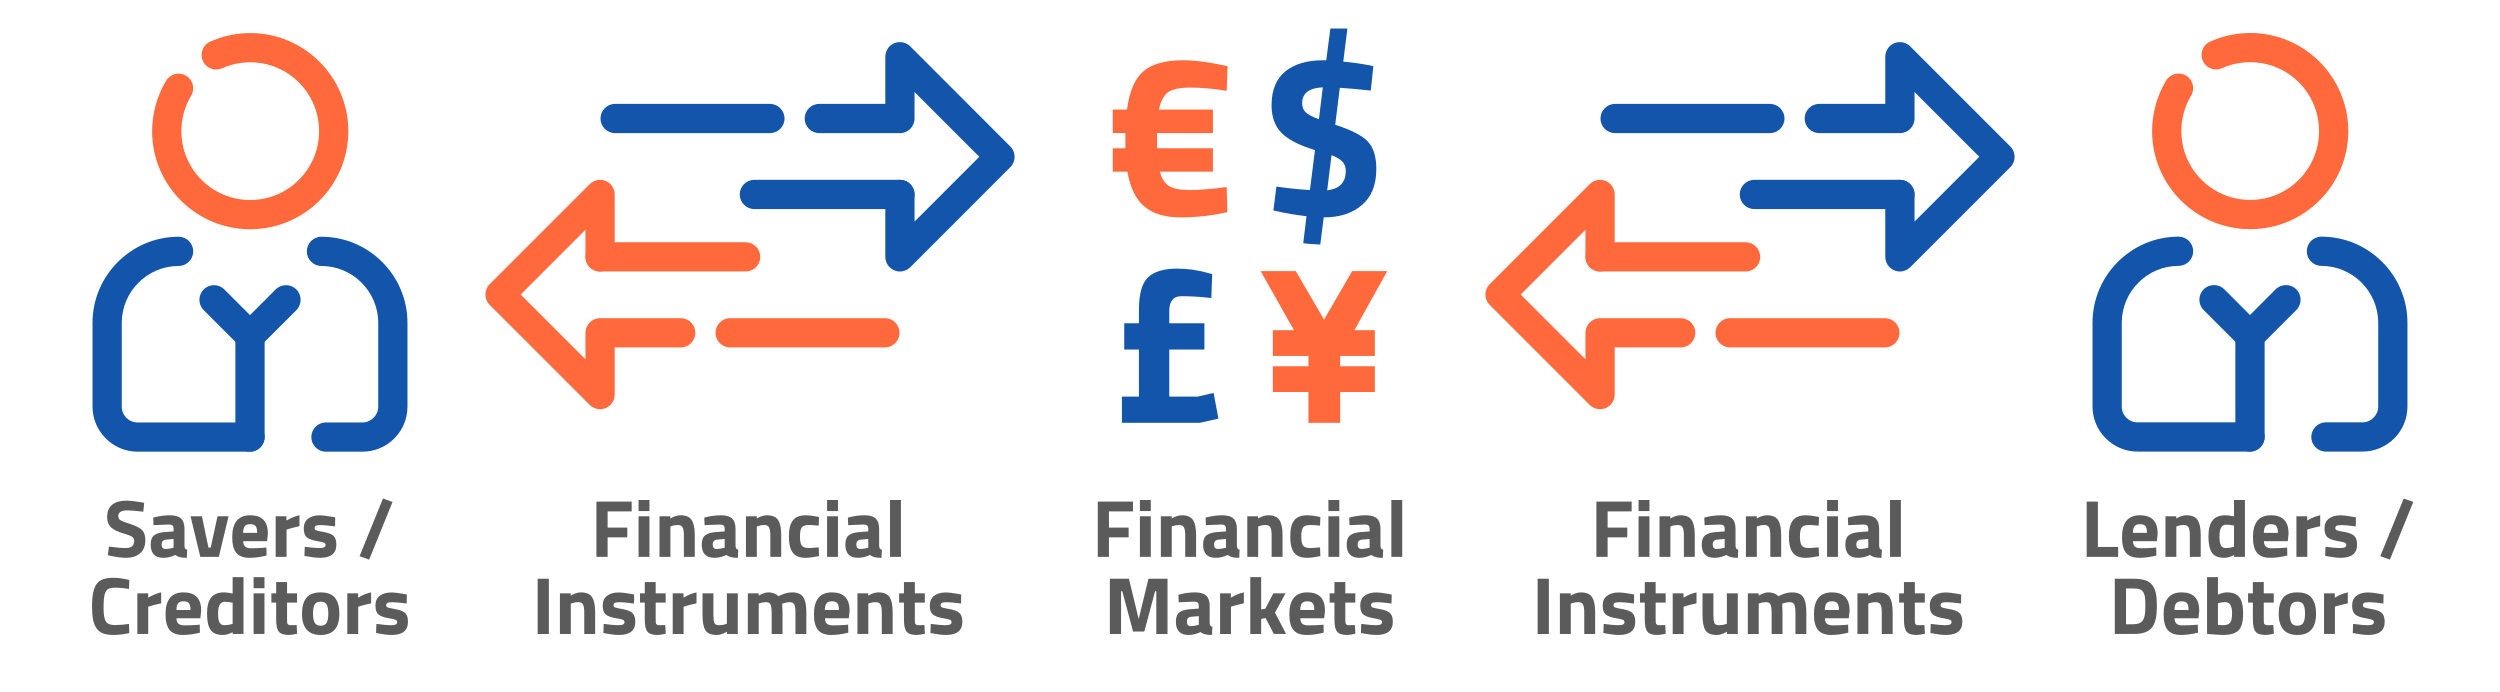
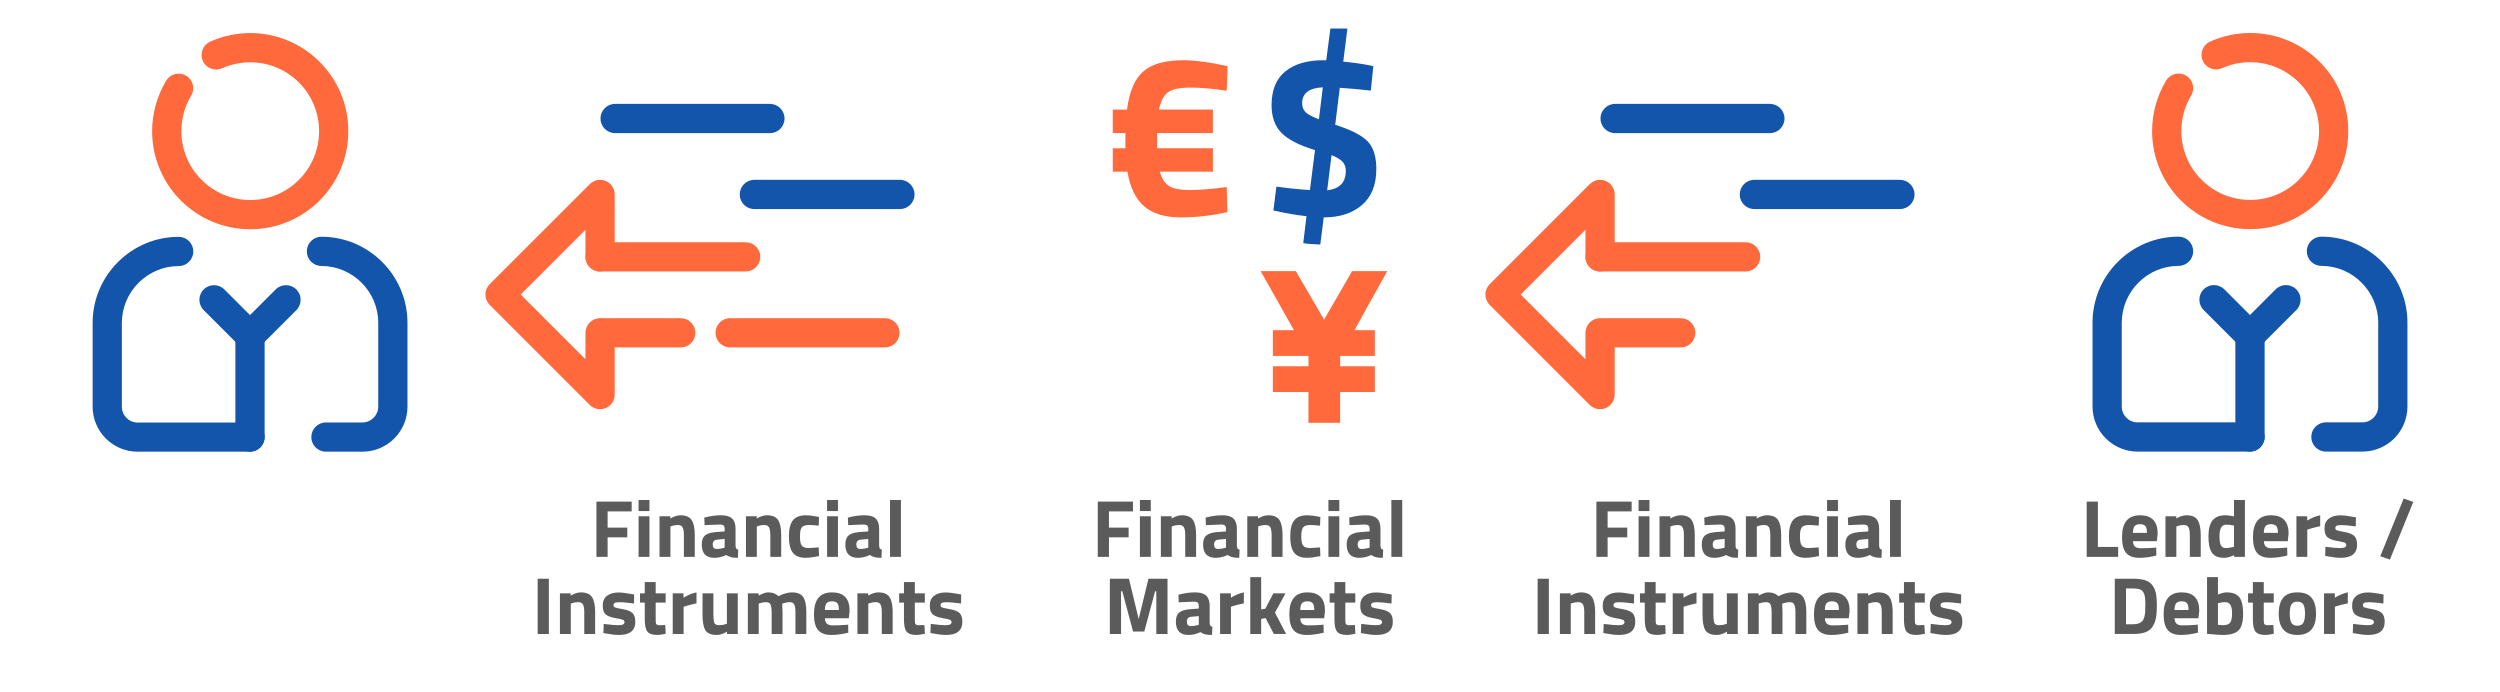
<svg xmlns="http://www.w3.org/2000/svg" xml:space="preserve" width="513px" height="142px" version="1.1" style="shape-rendering:geometricPrecision; text-rendering:geometricPrecision; image-rendering:optimizeQuality; fill-rule:evenodd; clip-rule:evenodd" viewBox="0 0 8020.4 2220.1">
  <defs>
    <style type="text/css">
   
    .fil0 {fill:white}
    .fil2 {fill:#1255ab;fill-rule:nonzero}
    .fil1 {fill:#5B5B5B;fill-rule:nonzero}
    .fil3 {fill:#ff693b;fill-rule:nonzero}
   
  </style>
  </defs>
  <g id="Layer_x0020_1">
    <g id="_2407478601648">
      <rect class="fil0" width="8020.4" height="2220.1" />
-       <path class="fil1" d="M407.8 1637.4c-18.9,0 -28.4,6.3 -28.4,18.8 0,5.5 2.3,9.8 7,12.8 4.7,2.9 15.7,7.2 33,12.7 17.3,5.6 29.4,11.9 36.3,18.9 7,7 10.5,17.9 10.5,32.5 0,18.5 -5.7,32.6 -17,42.2 -11.3,9.5 -26,14.3 -44.3,14.3 -13.5,0 -30.1,-2.1 -49.7,-6.3l-9.4 -1.8 3.6 -27.9c23.3,3.2 41.1,4.7 53.4,4.7 18.5,0 27.7,-7.6 27.7,-22.9 0,-5.6 -2.2,-9.9 -6.4,-13 -4.3,-3.2 -12.7,-6.5 -25.4,-10.2 -20.2,-5.7 -34.4,-12.5 -42.6,-20.4 -8.3,-8 -12.4,-18.9 -12.4,-33 0,-17.7 5.4,-30.9 16.2,-39.6 10.7,-8.7 25.5,-13 44.3,-13 12.8,0 29.1,1.7 48.9,5.2l9.4 1.8 -2.8 28.4c-24.5,-2.8 -41.8,-4.2 -51.9,-4.2zm184 59.4l0 54.2c0.3,4.2 1,7.1 2,8.8 1.1,1.6 3.3,2.8 6.6,3.5l-1.1 26.3c-8.8,0 -15.9,-0.6 -21.2,-1.8 -5.3,-1.2 -10.7,-3.7 -16,-7.3 -12.6,6.1 -25.3,9.1 -38.4,9.1 -26.9,0 -40.3,-14.2 -40.3,-42.7 0,-13.9 3.7,-23.8 11.2,-29.6 7.4,-5.8 18.9,-9.3 34.4,-10.3l27.8 -2.1 0 -8.1c0,-5.3 -1.2,-9 -3.6,-11 -2.4,-2 -6.3,-3 -11.7,-3l-49 2 -1.1 -24.2c18.6,-5 36.3,-7.5 53.1,-7.5 16.7,0 28.8,3.4 36.2,10.4 7.4,6.9 11.1,18 11.1,33.3zm-58.7 34.4c-9.7,0.9 -14.6,6.1 -14.6,15.7 0,9.5 4.3,14.3 12.8,14.3 6.6,0 13.8,-1.1 21.6,-3.1l3.9 -1.1 0 -27.9 -23.7 2.1zm78.2 -75l36.5 0 20.8 100.6 7.3 0 21.9 -100.6 35.4 0 -31.2 130.3 -59.4 0 -31.3 -130.3zm168.9 80c0.1,8 2.3,13.7 6.3,17.3 4.1,3.6 10,5.4 17.6,5.4 16.2,0 30.6,-0.6 43.3,-1.6l7.3 -0.8 0.5 25.8c-20,4.9 -38,7.3 -54.2,7.3 -19.6,0 -33.9,-5.2 -42.7,-15.6 -8.9,-10.5 -13.3,-27.4 -13.3,-50.8 0,-46.8 19.2,-70.1 57.6,-70.1 37.8,0 56.8,19.6 56.8,58.8l-2.6 24.3 -76.6 0zm44.8 -26.6c0,-10.4 -1.7,-17.7 -5,-21.8 -3.3,-4 -9.1,-6.1 -17.3,-6.1 -8.3,0 -14.1,2.1 -17.5,6.4 -3.4,4.3 -5.1,11.4 -5.3,21.5l45.1 0zm59.4 76.9l0 -130.3 34.6 0 0 13.8c14.6,-8.7 28.5,-14.3 41.7,-16.9l0 35.1c-14,3 -26.1,6 -36.2,9.2l-5.2 1.8 0 87.3 -34.9 0zm190.5 -97.7c-21.6,-2.8 -36.7,-4.2 -45.3,-4.2 -8.6,0 -14.1,0.8 -16.6,2.3 -2.5,1.6 -3.8,4.1 -3.8,7.5 0,3.3 1.7,5.7 5.1,7 3.4,1.3 12,3.2 26,5.7 14,2.5 24,6.7 29.9,12.4 5.9,5.7 8.8,15 8.8,27.9 0,28.1 -17.4,42.2 -52.3,42.2 -11.5,0 -25.4,-1.6 -41.7,-4.7l-8.4 -1.6 1.1 -29.1c21.5,2.7 36.5,4.1 44.9,4.1 8.4,0 14.2,-0.8 17.2,-2.4 3.1,-1.7 4.6,-4.2 4.6,-7.5 0,-3.3 -1.6,-5.7 -4.8,-7.3 -3.3,-1.5 -11.6,-3.4 -25.1,-5.7 -13.4,-2.3 -23.5,-6.1 -30.1,-11.5 -6.6,-5.4 -9.9,-14.9 -9.9,-28.8 0,-13.8 4.7,-24.2 14.1,-31.2 9.4,-7.1 21.5,-10.6 36.2,-10.6 10.3,0 24.3,1.7 42,5l8.6 1.5 -0.5 29zm78.6 95.6l75.1 -185 30.7 10.9 -75 185 -30.8 -10.9zm-738.9 246.7c-18.4,4 -35,6 -49.8,6 -14.8,0 -26.6,-1.9 -35.4,-5.5 -8.9,-3.7 -15.8,-9.5 -20.9,-17.5 -5,-8 -8.5,-17.3 -10.4,-28.1 -1.9,-10.8 -2.9,-24.3 -2.9,-40.7 0,-34.2 4.8,-58 14.5,-71.5 9.6,-13.5 27.4,-20.2 53.3,-20.2 14.9,0 32.2,2.4 51.8,7.1l-1 28.6c-17.2,-2.6 -31.5,-3.9 -42.9,-3.9 -11.4,0 -19.5,1.5 -24.3,4.6 -4.9,3 -8.5,8.8 -10.9,17.3 -2.3,8.5 -3.5,23 -3.5,43.5 0,20.5 2.4,34.7 7.2,42.6 4.8,7.9 14.3,11.9 28.7,11.9 14.3,0 29.5,-1.2 45.7,-3.7l0.8 29.5zm26 2.8l0 -130.3 34.7 0 0 13.9c14.6,-8.7 28.5,-14.4 41.7,-17l0 35.2c-14.1,2.9 -26.2,6 -36.2,9.1l-5.3 1.8 0 87.3 -34.9 0zm125.6 -50.3c0.2,8 2.3,13.8 6.4,17.4 4.1,3.5 9.9,5.3 17.6,5.3 16.2,0 30.6,-0.5 43.2,-1.6l7.3 -0.7 0.6 25.8c-20,4.8 -38.1,7.3 -54.2,7.3 -19.7,0 -33.9,-5.3 -42.8,-15.7 -8.8,-10.4 -13.3,-27.3 -13.3,-50.8 0,-46.7 19.2,-70.1 57.6,-70.1 37.9,0 56.8,19.6 56.8,58.9l-2.6 24.2 -76.6 0zm44.8 -26.5c0,-10.5 -1.6,-17.7 -4.9,-21.8 -3.3,-4.1 -9.1,-6.1 -17.3,-6.1 -8.3,0 -14.1,2.1 -17.5,6.4 -3.4,4.2 -5.2,11.4 -5.3,21.5l45 0zm170.2 -105.6l0 182.4 -34.7 0 0 -5.4c-12.1,5.7 -22.6,8.6 -31.5,8.6 -18.9,0 -32.1,-5.5 -39.6,-16.5 -7.5,-10.9 -11.2,-28.2 -11.2,-51.9 0,-23.8 4.5,-41 13.4,-51.9 9,-10.9 22.5,-16.3 40.5,-16.3 5.6,0 13.3,0.9 23.2,2.6l5 1.1 0 -52.7 34.9 0zm-38.6 151.2l3.7 -0.8 0 -68.6c-9.6,-1.7 -18.1,-2.6 -25.6,-2.6 -14,0 -21.1,12.5 -21.1,37.6 0,13.5 1.6,23.2 4.7,28.9 3.2,5.7 8.3,8.6 15.5,8.6 7.2,0 14.8,-1.1 22.8,-3.1zm70.9 31.2l0 -130.3 34.9 0 0 130.3 -34.9 0zm0 -146.9l0 -35.5 34.9 0 0 35.5 -34.9 0zm139.4 46.3l-32 0 0 53.5c0,5.2 0.1,8.9 0.3,11 0.3,2.2 1.3,4.1 2.9,5.6 1.7,1.6 4.2,2.4 7.7,2.4l19.8 -0.5 1.6 27.8c-11.7,2.7 -20.5,4 -26.6,4 -15.6,0 -26.3,-3.6 -32.1,-10.6 -5.7,-7 -8.6,-20 -8.6,-39l0 -54.2 -15.3 0 0 -29.7 15.3 0 0 -36.2 35 0 0 36.2 32 0 0 29.7zm29.7 -14.9c9.2,-11.9 24.6,-17.9 46.1,-17.9 21.6,0 36.9,6 46.2,17.9 9.2,11.9 13.8,28.6 13.8,50.1 0,45.7 -20,68.6 -60,68.6 -39.9,0 -59.9,-22.9 -59.9,-68.6 0,-21.5 4.6,-38.2 13.8,-50.1zm27 79.6c3.5,6.2 9.9,9.4 19.1,9.4 9.2,0 15.6,-3.2 19.2,-9.4 3.5,-6.3 5.3,-16.1 5.3,-29.5 0,-13.4 -1.8,-23.1 -5.3,-29.2 -3.6,-6 -10,-9.1 -19.2,-9.1 -9.2,0 -15.6,3.1 -19.1,9.1 -3.6,6.1 -5.4,15.8 -5.4,29.2 0,13.4 1.8,23.2 5.4,29.5zm104.6 35.9l0 -130.3 34.7 0 0 13.9c14.5,-8.7 28.4,-14.4 41.6,-17l0 35.2c-14,2.9 -26.1,6 -36.2,9.1l-5.2 1.8 0 87.3 -34.9 0zm190.5 -97.7c-21.6,-2.8 -36.6,-4.2 -45.2,-4.2 -8.6,0 -14.2,0.8 -16.7,2.4 -2.5,1.6 -3.8,4 -3.8,7.4 0,3.4 1.7,5.8 5.1,7.1 3.4,1.3 12.1,3.2 26.1,5.7 13.9,2.5 23.9,6.6 29.8,12.4 5.9,5.7 8.8,15 8.8,27.8 0,28.2 -17.4,42.3 -52.3,42.3 -11.5,0 -25.4,-1.6 -41.7,-4.7l-8.4 -1.6 1.1 -29.2c21.5,2.8 36.5,4.2 44.9,4.2 8.5,0 14.2,-0.8 17.2,-2.5 3.1,-1.6 4.6,-4.1 4.6,-7.4 0,-3.3 -1.6,-5.7 -4.8,-7.3 -3.2,-1.6 -11.6,-3.5 -25,-5.7 -13.5,-2.3 -23.5,-6.1 -30.1,-11.5 -6.6,-5.4 -9.9,-15 -9.9,-28.8 0,-13.8 4.6,-24.2 14,-31.3 9.4,-7 21.5,-10.5 36.2,-10.5 10.3,0 24.3,1.6 42,4.9l8.6 1.6 -0.5 28.9z" />
      <path class="fil1" d="M1913.4 1786.5l0 -177.2 113.1 0 0 31.3 -77.2 0 0 52.1 63.1 0 0 31.2 -63.1 0 0 62.6 -35.9 0zm135.2 0l0 -130.3 34.9 0 0 130.3 -34.9 0zm0 -147l0 -35.4 34.9 0 0 35.4 -34.9 0zm102.2 147l-35 0 0 -130.3 34.7 0 0 7.3c11.8,-7 22.7,-10.4 32.6,-10.4 17.3,0 29.3,5.1 35.9,15.3 6.6,10.3 9.9,26.1 9.9,47.5l0 70.6 -34.9 0 0 -69.6c0,-11.1 -1.3,-19.3 -3.9,-24.6 -2.6,-5.3 -7.8,-8 -15.6,-8 -7.2,0 -14,1.2 -20.6,3.7l-3.1 1 0 97.5zm208.9 -89.7l0 54.2c0.4,4.2 1.1,7.1 2.1,8.8 1.1,1.6 3.2,2.8 6.5,3.5l-1 26.3c-8.9,0 -16,-0.6 -21.2,-1.8 -5.3,-1.2 -10.7,-3.7 -16.1,-7.3 -12.5,6.1 -25.2,9.1 -38.3,9.1 -26.9,0 -40.4,-14.2 -40.4,-42.7 0,-13.9 3.8,-23.8 11.2,-29.6 7.5,-5.8 19,-9.3 34.4,-10.3l27.9 -2.1 0 -8.1c0,-5.3 -1.2,-9 -3.6,-11 -2.5,-2 -6.4,-3 -11.8,-3l-48.9 2 -1.1 -24.2c18.6,-5 36.3,-7.5 53,-7.5 16.8,0 28.9,3.4 36.3,10.4 7.3,6.9 11,18 11,33.3zm-58.6 34.4c-9.7,0.9 -14.6,6.1 -14.6,15.7 0,9.5 4.3,14.3 12.8,14.3 6.6,0 13.8,-1.1 21.6,-3.1l3.9 -1.1 0 -27.9 -23.7 2.1zm126.9 55.3l-34.9 0 0 -130.3 34.6 0 0 7.3c11.9,-7 22.7,-10.4 32.6,-10.4 17.4,0 29.4,5.1 36,15.3 6.6,10.3 9.9,26.1 9.9,47.5l0 70.6 -34.9 0 0 -69.6c0,-11.1 -1.3,-19.3 -4,-24.6 -2.6,-5.3 -7.8,-8 -15.6,-8 -7.1,0 -14,1.2 -20.6,3.7l-3.1 1 0 97.5zm157.9 -133.4c9,0 20.6,1.3 34.7,4.1l7 1.6 -1 27.6c-13.8,-1.4 -23.9,-2.1 -30.5,-2.1 -12,0 -20,2.6 -23.9,7.7 -3.9,5.1 -5.8,14.8 -5.8,29.1 0,14.2 1.9,24 5.8,29.3 3.9,5.3 12,7.9 24.1,7.9l30.3 -2.1 1 27.9c-18.6,3.7 -32.8,5.5 -42.5,5.5 -19.3,0 -33.1,-5.4 -41.5,-16.3 -8.5,-10.8 -12.7,-28.3 -12.7,-52.2 0,-24 4.4,-41.3 13.1,-52 8.6,-10.7 22.6,-16 41.9,-16zm67.5 133.4l0 -130.3 34.9 0 0 130.3 -34.9 0zm0 -147l0 -35.4 34.9 0 0 35.4 -34.9 0zm167 57.3l0 54.2c0.4,4.2 1.1,7.1 2.1,8.8 1,1.6 3.2,2.8 6.5,3.5l-1 26.3c-8.9,0 -16,-0.6 -21.3,-1.8 -5.3,-1.2 -10.6,-3.7 -16,-7.3 -12.5,6.1 -25.3,9.1 -38.3,9.1 -26.9,0 -40.4,-14.2 -40.4,-42.7 0,-13.9 3.8,-23.8 11.2,-29.6 7.5,-5.8 19,-9.3 34.4,-10.3l27.9 -2.1 0 -8.1c0,-5.3 -1.2,-9 -3.6,-11 -2.5,-2 -6.4,-3 -11.8,-3l-49 2 -1 -24.2c18.6,-5 36.3,-7.5 53,-7.5 16.8,0 28.9,3.4 36.2,10.4 7.4,6.9 11.1,18 11.1,33.3zm-58.6 34.4c-9.7,0.9 -14.6,6.1 -14.6,15.7 0,9.5 4.3,14.3 12.8,14.3 6.6,0 13.8,-1.1 21.6,-3.1l3.9 -1.1 0 -27.9 -23.7 2.1zm93.5 55.3l0 -182.4 35 0 0 182.4 -35 0zm-1130.4 247.4l0 -177.2 35.9 0 0 177.2 -35.9 0zm106.3 0l-34.9 0 0 -130.3 34.6 0 0 7.3c11.8,-6.9 22.7,-10.4 32.6,-10.4 17.4,0 29.3,5.1 35.9,15.4 6.6,10.2 9.9,26 9.9,47.4l0 70.6 -34.9 0 0 -69.5c0,-11.2 -1.3,-19.4 -3.9,-24.7 -2.6,-5.3 -7.8,-7.9 -15.6,-7.9 -7.1,0 -14,1.2 -20.6,3.6l-3.1 1.1 0 97.4zm202.7 -97.7c-21.5,-2.8 -36.6,-4.2 -45.2,-4.2 -8.6,0 -14.2,0.8 -16.7,2.4 -2.5,1.6 -3.8,4 -3.8,7.4 0,3.4 1.7,5.8 5.1,7.1 3.4,1.3 12.1,3.2 26.1,5.7 14,2.5 23.9,6.6 29.8,12.4 5.9,5.7 8.9,15 8.9,27.8 0,28.2 -17.5,42.3 -52.4,42.3 -11.5,0 -25.4,-1.6 -41.7,-4.7l-8.3 -1.6 1 -29.2c21.5,2.8 36.5,4.2 44.9,4.2 8.5,0 14.2,-0.8 17.2,-2.5 3.1,-1.6 4.6,-4.1 4.6,-7.4 0,-3.3 -1.6,-5.7 -4.8,-7.3 -3.2,-1.6 -11.6,-3.5 -25,-5.7 -13.5,-2.3 -23.5,-6.1 -30.1,-11.5 -6.6,-5.4 -9.9,-15 -9.9,-28.8 0,-13.8 4.7,-24.2 14,-31.3 9.4,-7 21.5,-10.5 36.3,-10.5 10.2,0 24.2,1.6 41.9,4.9l8.6 1.6 -0.5 28.9zm101.6 -2.9l-32 0 0 53.5c0,5.2 0.1,8.9 0.4,11 0.2,2.2 1.2,4.1 2.8,5.6 1.7,1.6 4.2,2.4 7.7,2.4l19.8 -0.5 1.6 27.8c-11.7,2.7 -20.5,4 -26.6,4 -15.6,0 -26.3,-3.6 -32.1,-10.6 -5.7,-7 -8.6,-20 -8.6,-39l0 -54.2 -15.3 0 0 -29.7 15.3 0 0 -36.2 35 0 0 36.2 32 0 0 29.7zm22.7 100.6l0 -130.3 34.6 0 0 13.9c14.6,-8.7 28.5,-14.4 41.7,-17l0 35.2c-14,2.9 -26.1,6 -36.2,9.1l-5.2 1.8 0 87.3 -34.9 0zm173.8 -130.3l34.9 0 0 130.3 -34.7 0 0 -7.3c-12.5,7 -23.3,10.5 -32.5,10.5 -18.1,0 -30.3,-5 -36.5,-15 -6.3,-10 -9.4,-26.7 -9.4,-50.2l0 -68.3 34.9 0 0 68.8c0,12.9 1.1,21.7 3.2,26.4 2,4.6 7.1,7 15.1,7 7.6,0 14.8,-1.2 21.6,-3.7l3.4 -1 0 -97.5zm102.1 130.3l-34.9 0 0 -130.3 34.7 0 0 7.3c11.9,-6.9 22.2,-10.4 30.7,-10.4 14.1,0 24.9,4.1 32.6,12.3 16,-8.2 30.6,-12.3 43.8,-12.3 17.2,0 29.1,5 35.8,15 6.7,10 10,25.9 10,47.8l0 70.6 -34.9 0 0 -69.5c0,-11.2 -1.2,-19.4 -3.6,-24.7 -2.5,-5.3 -7.3,-7.9 -14.6,-7.9 -5.6,0 -12.4,1.2 -20.4,3.6l-3.9 1.3c0.7,13.1 1.1,23 1.1,29.7l0 67.5 -34.9 0 0 -66.9c0,-12.9 -1.2,-22 -3.4,-27.3 -2.3,-5.3 -7.2,-7.9 -14.9,-7.9 -6.8,0 -13.4,1.2 -20,3.6l-3.2 1.1 0 97.4zm212.4 -50.3c0.2,8 2.3,13.8 6.4,17.4 4.1,3.5 9.9,5.3 17.6,5.3 16.1,0 30.5,-0.5 43.2,-1.6l7.3 -0.7 0.5 25.8c-19.9,4.8 -38,7.3 -54.2,7.3 -19.6,0 -33.8,-5.3 -42.7,-15.7 -8.9,-10.4 -13.3,-27.3 -13.3,-50.8 0,-46.7 19.2,-70.1 57.6,-70.1 37.9,0 56.8,19.6 56.8,58.9l-2.6 24.2 -76.6 0zm44.8 -26.5c0,-10.5 -1.6,-17.7 -4.9,-21.8 -3.3,-4.1 -9.1,-6.1 -17.4,-6.1 -8.2,0 -14,2.1 -17.4,6.4 -3.4,4.2 -5.2,11.4 -5.4,21.5l45.1 0zm94.3 76.8l-34.9 0 0 -130.3 34.7 0 0 7.3c11.8,-6.9 22.6,-10.4 32.5,-10.4 17.4,0 29.4,5.1 36,15.4 6.6,10.2 9.9,26 9.9,47.4l0 70.6 -34.9 0 0 -69.5c0,-11.2 -1.3,-19.4 -3.9,-24.7 -2.6,-5.3 -7.8,-7.9 -15.7,-7.9 -7.1,0 -13.9,1.2 -20.5,3.6l-3.2 1.1 0 97.4zm181.4 -100.6l-32.1 0 0 53.5c0,5.2 0.2,8.9 0.4,11 0.3,2.2 1.2,4.1 2.9,5.6 1.6,1.6 4.2,2.4 7.7,2.4l19.8 -0.5 1.5 27.8c-11.6,2.7 -20.5,4 -26.5,4 -15.7,0 -26.3,-3.6 -32.1,-10.6 -5.7,-7 -8.6,-20 -8.6,-39l0 -54.2 -15.4 0 0 -29.7 15.4 0 0 -36.2 34.9 0 0 36.2 32.1 0 0 29.7zm116.2 2.9c-21.5,-2.8 -36.6,-4.2 -45.2,-4.2 -8.6,0 -14.2,0.8 -16.7,2.4 -2.5,1.6 -3.8,4 -3.8,7.4 0,3.4 1.7,5.8 5.1,7.1 3.4,1.3 12.1,3.2 26.1,5.7 14,2.5 23.9,6.6 29.8,12.4 5.9,5.7 8.9,15 8.9,27.8 0,28.2 -17.5,42.3 -52.4,42.3 -11.5,0 -25.4,-1.6 -41.7,-4.7l-8.3 -1.6 1 -29.2c21.6,2.8 36.5,4.2 45,4.2 8.4,0 14.1,-0.8 17.2,-2.5 3,-1.6 4.5,-4.1 4.5,-7.4 0,-3.3 -1.6,-5.7 -4.8,-7.3 -3.2,-1.6 -11.6,-3.5 -25,-5.7 -13.5,-2.3 -23.5,-6.1 -30.1,-11.5 -6.6,-5.4 -9.9,-15 -9.9,-28.8 0,-13.8 4.7,-24.2 14.1,-31.3 9.3,-7 21.4,-10.5 36.2,-10.5 10.2,0 24.2,1.6 41.9,4.9l8.6 1.6 -0.5 28.9z" />
      <path class="fil1" d="M6795.3 1786.5l-100.8 0 0 -177.2 35.9 0 0 145.4 64.9 0 0 31.8zm47.7 -50.3c0.2,8 2.3,13.7 6.4,17.3 4.1,3.6 9.9,5.4 17.6,5.4 16.1,0 30.5,-0.6 43.2,-1.6l7.3 -0.8 0.5 25.8c-19.9,4.9 -38,7.3 -54.2,7.3 -19.6,0 -33.8,-5.2 -42.7,-15.6 -8.9,-10.5 -13.3,-27.4 -13.3,-50.8 0,-46.8 19.2,-70.1 57.6,-70.1 37.9,0 56.8,19.6 56.8,58.8l-2.6 24.3 -76.6 0zm44.8 -26.6c0,-10.4 -1.6,-17.7 -4.9,-21.8 -3.3,-4 -9.1,-6.1 -17.4,-6.1 -8.2,0 -14,2.1 -17.4,6.4 -3.4,4.3 -5.2,11.4 -5.4,21.5l45.1 0zm94.3 76.9l-34.9 0 0 -130.3 34.7 0 0 7.3c11.8,-7 22.6,-10.4 32.6,-10.4 17.3,0 29.3,5.1 35.9,15.3 6.6,10.3 9.9,26.1 9.9,47.5l0 70.6 -34.9 0 0 -69.6c0,-11.1 -1.3,-19.3 -3.9,-24.6 -2.6,-5.3 -7.8,-8 -15.6,-8 -7.2,0 -14,1.2 -20.6,3.7l-3.2 1 0 97.5zm220 -182.4l0 182.4 -34.7 0 0 -5.5c-12.2,5.7 -22.7,8.6 -31.5,8.6 -19,0 -32.2,-5.5 -39.6,-16.4 -7.5,-11 -11.2,-28.3 -11.2,-52 0,-23.7 4.4,-41 13.4,-51.9 8.9,-10.8 22.4,-16.2 40.5,-16.2 5.6,0 13.3,0.8 23.2,2.6l4.9 1 0 -52.6 35 0zm-38.6 151.1l3.6 -0.8 0 -68.5c-9.5,-1.7 -18,-2.6 -25.5,-2.6 -14.1,0 -21.1,12.5 -21.1,37.5 0,13.6 1.6,23.2 4.7,28.9 3.1,5.8 8.3,8.6 15.5,8.6 7.2,0 14.8,-1 22.8,-3.1zm99.5 -19c0.2,8 2.3,13.7 6.4,17.3 4.1,3.6 10,5.4 17.6,5.4 16.2,0 30.6,-0.6 43.3,-1.6l7.3 -0.8 0.5 25.8c-20,4.9 -38.1,7.3 -54.2,7.3 -19.6,0 -33.9,-5.2 -42.8,-15.6 -8.8,-10.5 -13.2,-27.4 -13.2,-50.8 0,-46.8 19.2,-70.1 57.5,-70.1 37.9,0 56.8,19.6 56.8,58.8l-2.6 24.3 -76.6 0zm44.9 -26.6c0,-10.4 -1.7,-17.7 -5,-21.8 -3.3,-4 -9.1,-6.1 -17.3,-6.1 -8.3,0 -14.1,2.1 -17.5,6.4 -3.4,4.3 -5.2,11.4 -5.3,21.5l45.1 0zm59.4 76.9l0 -130.3 34.6 0 0 13.8c14.6,-8.7 28.5,-14.3 41.7,-16.9l0 35.1c-14.1,3 -26.1,6 -36.2,9.2l-5.2 1.8 0 87.3 -34.9 0zm190.4 -97.7c-21.5,-2.8 -36.6,-4.2 -45.2,-4.2 -8.6,0 -14.1,0.8 -16.6,2.3 -2.6,1.6 -3.8,4.1 -3.8,7.5 0,3.3 1.7,5.7 5.1,7 3.3,1.3 12,3.2 26,5.7 14,2.5 23.9,6.7 29.8,12.4 6,5.7 8.9,15 8.9,27.9 0,28.1 -17.5,42.2 -52.4,42.2 -11.4,0 -25.3,-1.6 -41.7,-4.7l-8.3 -1.6 1 -29.1c21.6,2.7 36.6,4.1 45,4.1 8.4,0 14.2,-0.8 17.2,-2.4 3,-1.7 4.6,-4.2 4.6,-7.5 0,-3.3 -1.7,-5.7 -4.9,-7.3 -3.2,-1.5 -11.5,-3.4 -25,-5.7 -13.4,-2.3 -23.5,-6.1 -30.1,-11.5 -6.6,-5.4 -9.9,-14.9 -9.9,-28.8 0,-13.8 4.7,-24.2 14.1,-31.2 9.4,-7.1 21.4,-10.6 36.2,-10.6 10.3,0 24.2,1.7 42,5l8.6 1.5 -0.6 29zm78.7 95.6l75.1 -185 30.7 10.9 -75 185 -30.8 -10.9zm-792.1 249.5l-59.7 0 0 -177.2 59.7 0c15.3,0 27.9,1.7 37.8,4.9 9.9,3.2 17.6,8.5 23,15.9 5.5,7.3 9.3,16 11.4,26 2.1,10 3.1,23 3.1,39 0,16 -0.9,29.2 -2.9,39.7 -1.9,10.5 -5.5,19.9 -10.8,28.1 -5.3,8.3 -13,14.3 -23,18 -10.1,3.8 -23,5.6 -38.6,5.6zm37.8 -70.3c0.3,-5.6 0.5,-13.3 0.5,-23.1 0,-9.8 -0.3,-17.7 -1,-23.6 -0.7,-5.9 -2.4,-11.3 -5,-16.1 -2.6,-4.9 -6.5,-8.2 -11.6,-10.1 -5.1,-1.8 -12,-2.7 -20.7,-2.7l-23.7 0 0 114.7 23.7 0c13,0 22.5,-3.3 28.4,-9.9 5,-5.4 8.2,-15.2 9.4,-29.2zm94.3 20c0.2,8 2.3,13.8 6.4,17.4 4.1,3.5 9.9,5.3 17.6,5.3 16.1,0 30.6,-0.5 43.2,-1.6l7.3 -0.7 0.6 25.8c-20,4.8 -38.1,7.3 -54.2,7.3 -19.7,0 -33.9,-5.3 -42.8,-15.7 -8.8,-10.4 -13.3,-27.3 -13.3,-50.8 0,-46.7 19.2,-70.1 57.6,-70.1 37.9,0 56.8,19.6 56.8,58.9l-2.6 24.2 -76.6 0zm44.8 -26.5c0,-10.5 -1.6,-17.7 -4.9,-21.8 -3.3,-4.1 -9.1,-6.1 -17.4,-6.1 -8.2,0 -14,2.1 -17.4,6.4 -3.4,4.2 -5.2,11.4 -5.4,21.5l45.1 0zm122.5 -56.6c18.2,0 31.6,5 40,15 8.4,10 12.6,27.8 12.6,53.5 0,25.8 -4.8,43.5 -14.6,53.3 -9.7,9.8 -26.5,14.8 -50.2,14.8 -7.5,0 -21.2,-0.9 -41,-2.6l-9.9 -1.1 0 -181.9 35 0 0 56c11.1,-4.6 20.4,-7 28.1,-7zm-12.2 105.3c11.6,0 19.4,-2.8 23.4,-8.5 4,-5.6 6,-15.7 6,-30.3 0,-23.5 -7.3,-35.2 -21.9,-35.2 -6.9,0 -13.5,0.9 -19.8,2.6l-3.6 0.8 0 69.5c7.9,0.7 13.2,1.1 15.9,1.1zm163.1 -72.5l-32.1 0 0 53.5c0,5.2 0.1,8.9 0.4,11 0.3,2.2 1.2,4.1 2.9,5.6 1.6,1.6 4.2,2.4 7.7,2.4l19.8 -0.5 1.5 27.8c-11.6,2.7 -20.5,4 -26.6,4 -15.6,0 -26.3,-3.6 -32,-10.6 -5.7,-7 -8.6,-20 -8.6,-39l0 -54.2 -15.4 0 0 -29.7 15.4 0 0 -36.2 34.9 0 0 36.2 32.1 0 0 29.7zm29.7 -14.9c9.2,-11.9 24.5,-17.9 46.1,-17.9 21.5,0 36.9,6 46.1,17.9 9.2,11.9 13.8,28.6 13.8,50.1 0,45.7 -20,68.6 -59.9,68.6 -40,0 -59.9,-22.9 -59.9,-68.6 0,-21.5 4.6,-38.2 13.8,-50.1zm26.9 79.6c3.6,6.2 10,9.4 19.2,9.4 9.2,0 15.6,-3.2 19.1,-9.4 3.6,-6.3 5.4,-16.1 5.4,-29.5 0,-13.4 -1.8,-23.1 -5.4,-29.2 -3.5,-6 -9.9,-9.1 -19.1,-9.1 -9.2,0 -15.6,3.1 -19.2,9.1 -3.5,6.1 -5.3,15.8 -5.3,29.2 0,13.4 1.8,23.2 5.3,29.5zm104.7 35.9l0 -130.3 34.6 0 0 13.9c14.6,-8.7 28.5,-14.4 41.7,-17l0 35.2c-14.1,2.9 -26.1,6 -36.2,9.1l-5.2 1.8 0 87.3 -34.9 0zm190.4 -97.7c-21.5,-2.8 -36.6,-4.2 -45.2,-4.2 -8.6,0 -14.1,0.8 -16.7,2.4 -2.5,1.6 -3.7,4 -3.7,7.4 0,3.4 1.7,5.8 5.1,7.1 3.3,1.3 12,3.2 26,5.7 14,2.5 23.9,6.6 29.8,12.4 5.9,5.7 8.9,15 8.9,27.8 0,28.2 -17.5,42.3 -52.4,42.3 -11.4,0 -25.3,-1.6 -41.7,-4.7l-8.3 -1.6 1 -29.2c21.6,2.8 36.6,4.2 45,4.2 8.4,0 14.1,-0.8 17.2,-2.5 3,-1.6 4.5,-4.1 4.5,-7.4 0,-3.3 -1.6,-5.7 -4.8,-7.3 -3.2,-1.6 -11.5,-3.5 -25,-5.7 -13.5,-2.3 -23.5,-6.1 -30.1,-11.5 -6.6,-5.4 -9.9,-15 -9.9,-28.8 0,-13.8 4.7,-24.2 14.1,-31.3 9.4,-7 21.4,-10.5 36.2,-10.5 10.2,0 24.2,1.6 42,4.9l8.6 1.6 -0.6 28.9z" />
      <path class="fil1" d="M5121.5 1786.5l0 -177.2 113.1 0 0 31.3 -77.1 0 0 52.1 63 0 0 31.2 -63 0 0 62.6 -36 0zm135.3 0l0 -130.3 34.9 0 0 130.3 -34.9 0zm0 -147l0 -35.4 34.9 0 0 35.4 -34.9 0zm102.1 147l-34.9 0 0 -130.3 34.7 0 0 7.3c11.8,-7 22.6,-10.4 32.5,-10.4 17.4,0 29.4,5.1 36,15.3 6.6,10.3 9.9,26.1 9.9,47.5l0 70.6 -34.9 0 0 -69.6c0,-11.1 -1.3,-19.3 -3.9,-24.6 -2.6,-5.3 -7.9,-8 -15.7,-8 -7.1,0 -14,1.2 -20.6,3.7l-3.1 1 0 97.5zm209 -89.7l0 54.2c0.3,4.2 1,7.1 2.1,8.8 1,1.6 3.2,2.8 6.5,3.5l-1.1 26.3c-8.8,0 -15.9,-0.6 -21.2,-1.8 -5.3,-1.2 -10.6,-3.7 -16,-7.3 -12.5,6.1 -25.3,9.1 -38.3,9.1 -26.9,0 -40.4,-14.2 -40.4,-42.7 0,-13.9 3.7,-23.8 11.2,-29.6 7.5,-5.8 18.9,-9.3 34.4,-10.3l27.9 -2.1 0 -8.1c0,-5.3 -1.2,-9 -3.7,-11 -2.4,-2 -6.3,-3 -11.7,-3l-49 2 -1 -24.2c18.6,-5 36.2,-7.5 53,-7.5 16.8,0 28.8,3.4 36.2,10.4 7.4,6.9 11.1,18 11.1,33.3zm-58.6 34.4c-9.8,0.9 -14.6,6.1 -14.6,15.7 0,9.5 4.2,14.3 12.7,14.3 6.6,0 13.8,-1.1 21.7,-3.1l3.9 -1.1 0 -27.9 -23.7 2.1zm126.9 55.3l-35 0 0 -130.3 34.7 0 0 7.3c11.8,-7 22.7,-10.4 32.6,-10.4 17.3,0 29.3,5.1 35.9,15.3 6.6,10.3 9.9,26.1 9.9,47.5l0 70.6 -34.9 0 0 -69.6c0,-11.1 -1.3,-19.3 -3.9,-24.6 -2.6,-5.3 -7.8,-8 -15.6,-8 -7.2,0 -14,1.2 -20.6,3.7l-3.1 1 0 97.5zm157.9 -133.4c9,0 20.5,1.3 34.6,4.1l7.1 1.6 -1.1 27.6c-13.7,-1.4 -23.9,-2.1 -30.5,-2.1 -12,0 -19.9,2.6 -23.8,7.7 -3.9,5.1 -5.9,14.8 -5.9,29.1 0,14.2 2,24 5.9,29.3 3.9,5.3 11.9,7.9 24.1,7.9l30.2 -2.1 1.1 27.9c-18.6,3.7 -32.8,5.5 -42.5,5.5 -19.3,0 -33.2,-5.4 -41.6,-16.3 -8.4,-10.8 -12.6,-28.3 -12.6,-52.2 0,-24 4.3,-41.3 13,-52 8.7,-10.7 22.7,-16 42,-16zm67.5 133.4l0 -130.3 34.9 0 0 130.3 -34.9 0zm0 -147l0 -35.4 34.9 0 0 35.4 -34.9 0zm167 57.3l0 54.2c0.3,4.2 1,7.1 2.1,8.8 1,1.6 3.2,2.8 6.5,3.5l-1.1 26.3c-8.8,0 -15.9,-0.6 -21.2,-1.8 -5.3,-1.2 -10.6,-3.7 -16,-7.3 -12.5,6.1 -25.3,9.1 -38.3,9.1 -27,0 -40.4,-14.2 -40.4,-42.7 0,-13.9 3.7,-23.8 11.2,-29.6 7.5,-5.8 18.9,-9.3 34.4,-10.3l27.9 -2.1 0 -8.1c0,-5.3 -1.3,-9 -3.7,-11 -2.4,-2 -6.3,-3 -11.7,-3l-49 2 -1 -24.2c18.5,-5 36.2,-7.5 53,-7.5 16.7,0 28.8,3.4 36.2,10.4 7.4,6.9 11.1,18 11.1,33.3zm-58.7 34.4c-9.7,0.9 -14.5,6.1 -14.5,15.7 0,9.5 4.2,14.3 12.7,14.3 6.6,0 13.8,-1.1 21.7,-3.1l3.9 -1.1 0 -27.9 -23.8 2.1zm93.6 55.3l0 -182.4 34.9 0 0 182.4 -34.9 0zm-1130.5 247.4l0 -177.2 36 0 0 177.2 -36 0zm106.3 0l-34.9 0 0 -130.3 34.7 0 0 7.3c11.8,-6.9 22.6,-10.4 32.5,-10.4 17.4,0 29.4,5.1 36,15.4 6.6,10.2 9.9,26 9.9,47.4l0 70.6 -34.9 0 0 -69.5c0,-11.2 -1.3,-19.4 -3.9,-24.7 -2.6,-5.3 -7.8,-7.9 -15.7,-7.9 -7.1,0 -13.9,1.2 -20.5,3.6l-3.2 1.1 0 97.4zm202.7 -97.7c-21.5,-2.8 -36.6,-4.2 -45.2,-4.2 -8.6,0 -14.1,0.8 -16.6,2.4 -2.6,1.6 -3.8,4 -3.8,7.4 0,3.4 1.7,5.8 5.1,7.1 3.4,1.3 12,3.2 26,5.7 14,2.5 24,6.6 29.9,12.4 5.9,5.7 8.8,15 8.8,27.8 0,28.2 -17.4,42.3 -52.4,42.3 -11.4,0 -25.3,-1.6 -41.6,-4.7l-8.4 -1.6 1.1 -29.2c21.5,2.8 36.5,4.2 44.9,4.2 8.4,0 14.2,-0.8 17.2,-2.5 3,-1.6 4.6,-4.1 4.6,-7.4 0,-3.3 -1.6,-5.7 -4.9,-7.3 -3.2,-1.6 -11.5,-3.5 -25,-5.7 -13.4,-2.3 -23.5,-6.1 -30.1,-11.5 -6.6,-5.4 -9.9,-15 -9.9,-28.8 0,-13.8 4.7,-24.2 14.1,-31.3 9.4,-7 21.5,-10.5 36.2,-10.5 10.3,0 24.3,1.6 42,4.9l8.6 1.6 -0.6 28.9zm101.7 -2.9l-32.1 0 0 53.5c0,5.2 0.1,8.9 0.4,11 0.3,2.2 1.2,4.1 2.9,5.6 1.6,1.6 4.2,2.4 7.7,2.4l19.8 -0.5 1.5 27.8c-11.6,2.7 -20.5,4 -26.5,4 -15.7,0 -26.4,-3.6 -32.1,-10.6 -5.7,-7 -8.6,-20 -8.6,-39l0 -54.2 -15.4 0 0 -29.7 15.4 0 0 -36.2 34.9 0 0 36.2 32.1 0 0 29.7zm22.6 100.6l0 -130.3 34.7 0 0 13.9c14.6,-8.7 28.5,-14.4 41.7,-17l0 35.2c-14.1,2.9 -26.2,6 -36.2,9.1l-5.2 1.8 0 87.3 -35 0zm173.8 -130.3l35 0 0 130.3 -34.7 0 0 -7.3c-12.5,7 -23.4,10.5 -32.6,10.5 -18,0 -30.2,-5 -36.5,-15 -6.2,-10 -9.3,-26.7 -9.3,-50.2l0 -68.3 34.9 0 0 68.8c0,12.9 1,21.7 3.1,26.4 2.1,4.6 7.1,7 15.1,7 7.7,0 14.9,-1.2 21.7,-3.7l3.3 -1 0 -97.5zm102.2 130.3l-34.9 0 0 -130.3 34.6 0 0 7.3c12,-6.9 22.3,-10.4 30.8,-10.4 14,0 24.9,4.1 32.5,12.3 16,-8.2 30.6,-12.3 43.8,-12.3 17.2,0 29.2,5 35.8,15 6.7,10 10.1,25.9 10.1,47.8l0 70.6 -34.9 0 0 -69.5c0,-11.2 -1.3,-19.4 -3.7,-24.7 -2.4,-5.3 -7.3,-7.9 -14.6,-7.9 -5.5,0 -12.3,1.2 -20.3,3.6l-3.9 1.3c0.7,13.1 1,23 1,29.7l0 67.5 -34.9 0 0 -66.9c0,-12.9 -1.1,-22 -3.4,-27.3 -2.2,-5.3 -7.2,-7.9 -14.8,-7.9 -6.8,0 -13.5,1.2 -20.1,3.6l-3.1 1.1 0 97.4zm212.3 -50.3c0.2,8 2.3,13.8 6.4,17.4 4.1,3.5 10,5.3 17.6,5.3 16.2,0 30.6,-0.5 43.3,-1.6l7.3 -0.7 0.5 25.8c-20,4.8 -38.1,7.3 -54.2,7.3 -19.6,0 -33.9,-5.3 -42.7,-15.7 -8.9,-10.4 -13.3,-27.3 -13.3,-50.8 0,-46.7 19.2,-70.1 57.6,-70.1 37.8,0 56.8,19.6 56.8,58.9l-2.7 24.2 -76.6 0zm44.9 -26.5c0,-10.5 -1.7,-17.7 -5,-21.8 -3.3,-4.1 -9.1,-6.1 -17.3,-6.1 -8.3,0 -14.1,2.1 -17.5,6.4 -3.4,4.2 -5.1,11.4 -5.3,21.5l45.1 0zm94.3 76.8l-34.9 0 0 -130.3 34.6 0 0 7.3c11.8,-6.9 22.7,-10.4 32.6,-10.4 17.4,0 29.4,5.1 36,15.4 6.6,10.2 9.9,26 9.9,47.4l0 70.6 -35 0 0 -69.5c0,-11.2 -1.3,-19.4 -3.9,-24.7 -2.6,-5.3 -7.8,-7.9 -15.6,-7.9 -7.1,0 -14,1.2 -20.6,3.6l-3.1 1.1 0 97.4zm181.3 -100.6l-32 0 0 53.5c0,5.2 0.1,8.9 0.4,11 0.2,2.2 1.2,4.1 2.8,5.6 1.7,1.6 4.3,2.4 7.7,2.4l19.8 -0.5 1.6 27.8c-11.6,2.7 -20.5,4 -26.6,4 -15.6,0 -26.3,-3.6 -32,-10.6 -5.8,-7 -8.6,-20 -8.6,-39l0 -54.2 -15.4 0 0 -29.7 15.4 0 0 -36.2 34.9 0 0 36.2 32 0 0 29.7zm116.3 2.9c-21.6,-2.8 -36.7,-4.2 -45.3,-4.2 -8.6,0 -14.1,0.8 -16.6,2.4 -2.5,1.6 -3.8,4 -3.8,7.4 0,3.4 1.7,5.8 5.1,7.1 3.4,1.3 12,3.2 26,5.7 14,2.5 24,6.6 29.9,12.4 5.9,5.7 8.8,15 8.8,27.8 0,28.2 -17.4,42.3 -52.3,42.3 -11.5,0 -25.4,-1.6 -41.7,-4.7l-8.4 -1.6 1.1 -29.2c21.5,2.8 36.5,4.2 44.9,4.2 8.4,0 14.2,-0.8 17.2,-2.5 3,-1.6 4.6,-4.1 4.6,-7.4 0,-3.3 -1.6,-5.7 -4.9,-7.3 -3.2,-1.6 -11.5,-3.5 -25,-5.7 -13.4,-2.3 -23.5,-6.1 -30.1,-11.5 -6.6,-5.4 -9.9,-15 -9.9,-28.8 0,-13.8 4.7,-24.2 14.1,-31.3 9.4,-7 21.5,-10.5 36.2,-10.5 10.3,0 24.3,1.6 42,4.9l8.6 1.6 -0.5 28.9z" />
      <path class="fil1" d="M3521.8 1786.5l0 -177.2 113 0 0 31.3 -77.1 0 0 52.1 63.1 0 0 31.2 -63.1 0 0 62.6 -35.9 0zm135.2 0l0 -130.3 34.9 0 0 130.3 -34.9 0zm0 -147l0 -35.4 34.9 0 0 35.4 -34.9 0zm102.1 147l-34.9 0 0 -130.3 34.7 0 0 7.3c11.8,-7 22.6,-10.4 32.6,-10.4 17.3,0 29.3,5.1 35.9,15.3 6.6,10.3 9.9,26.1 9.9,47.5l0 70.6 -34.9 0 0 -69.6c0,-11.1 -1.3,-19.3 -3.9,-24.6 -2.6,-5.3 -7.8,-8 -15.6,-8 -7.2,0 -14,1.2 -20.6,3.7l-3.2 1 0 97.5zm209 -89.7l0 54.2c0.4,4.2 1.1,7.1 2.1,8.8 1,1.6 3.2,2.8 6.5,3.5l-1 26.3c-8.9,0 -16,-0.6 -21.3,-1.8 -5.3,-1.2 -10.6,-3.7 -16,-7.3 -12.5,6.1 -25.3,9.1 -38.3,9.1 -26.9,0 -40.4,-14.2 -40.4,-42.7 0,-13.9 3.7,-23.8 11.2,-29.6 7.5,-5.8 19,-9.3 34.4,-10.3l27.9 -2.1 0 -8.1c0,-5.3 -1.2,-9 -3.7,-11 -2.4,-2 -6.3,-3 -11.7,-3l-49 2 -1 -24.2c18.6,-5 36.3,-7.5 53,-7.5 16.8,0 28.9,3.4 36.2,10.4 7.4,6.9 11.1,18 11.1,33.3zm-58.6 34.4c-9.7,0.9 -14.6,6.1 -14.6,15.7 0,9.5 4.2,14.3 12.8,14.3 6.6,0 13.8,-1.1 21.6,-3.1l3.9 -1.1 0 -27.9 -23.7 2.1zm126.9 55.3l-34.9 0 0 -130.3 34.6 0 0 7.3c11.8,-7 22.7,-10.4 32.6,-10.4 17.4,0 29.3,5.1 36,15.3 6.6,10.3 9.9,26.1 9.9,47.5l0 70.6 -35 0 0 -69.6c0,-11.1 -1.3,-19.3 -3.9,-24.6 -2.6,-5.3 -7.8,-8 -15.6,-8 -7.1,0 -14,1.2 -20.6,3.7l-3.1 1 0 97.5zm157.9 -133.4c9,0 20.6,1.3 34.6,4.1l7.1 1.6 -1.1 27.6c-13.7,-1.4 -23.9,-2.1 -30.5,-2.1 -11.9,0 -19.9,2.6 -23.8,7.7 -3.9,5.1 -5.9,14.8 -5.9,29.1 0,14.2 2,24 5.9,29.3 3.9,5.3 11.9,7.9 24.1,7.9l30.2 -2.1 1.1 27.9c-18.6,3.7 -32.8,5.5 -42.5,5.5 -19.3,0 -33.1,-5.4 -41.6,-16.3 -8.4,-10.8 -12.6,-28.3 -12.6,-52.2 0,-24 4.3,-41.3 13,-52 8.7,-10.7 22.7,-16 42,-16zm67.5 133.4l0 -130.3 34.9 0 0 130.3 -34.9 0zm0 -147l0 -35.4 34.9 0 0 35.4 -34.9 0zm167 57.3l0 54.2c0.4,4.2 1,7.1 2.1,8.8 1,1.6 3.2,2.8 6.5,3.5l-1 26.3c-8.9,0 -16,-0.6 -21.3,-1.8 -5.3,-1.2 -10.6,-3.7 -16,-7.3 -12.5,6.1 -25.3,9.1 -38.3,9.1 -26.9,0 -40.4,-14.2 -40.4,-42.7 0,-13.9 3.7,-23.8 11.2,-29.6 7.5,-5.8 18.9,-9.3 34.4,-10.3l27.9 -2.1 0 -8.1c0,-5.3 -1.2,-9 -3.7,-11 -2.4,-2 -6.3,-3 -11.7,-3l-49 2 -1 -24.2c18.6,-5 36.2,-7.5 53,-7.5 16.8,0 28.8,3.4 36.2,10.4 7.4,6.9 11.1,18 11.1,33.3zm-58.6 34.4c-9.8,0.9 -14.6,6.1 -14.6,15.7 0,9.5 4.2,14.3 12.7,14.3 6.6,0 13.9,-1.1 21.7,-3.1l3.9 -1.1 0 -27.9 -23.7 2.1zm93.5 55.3l0 -182.4 34.9 0 0 182.4 -34.9 0zm-903.1 247.4l0 -177.2 61.2 0 31.3 129.3 31.3 -129.3 61.2 0 0 177.2 -36 0 0 -137 -3.9 0 -34.6 129.2 -36 0 -34.6 -129.2 -4 0 0 137 -35.9 0zm320.2 -89.6l0 54.2c0.4,4.2 1.1,7.1 2.1,8.7 1.1,1.7 3.2,2.8 6.5,3.5l-1 26.4c-8.9,0 -16,-0.7 -21.3,-1.9 -5.3,-1.2 -10.6,-3.6 -16,-7.3 -12.5,6.1 -25.3,9.2 -38.3,9.2 -26.9,0 -40.4,-14.3 -40.4,-42.8 0,-13.9 3.8,-23.7 11.2,-29.6 7.5,-5.8 19,-9.2 34.4,-10.2l27.9 -2.1 0 -8.1c0,-5.4 -1.2,-9.1 -3.6,-11.1 -2.5,-2 -6.4,-3 -11.8,-3l-49 2.1 -1 -24.2c18.6,-5.1 36.3,-7.6 53,-7.6 16.8,0 28.9,3.5 36.3,10.4 7.3,7 11,18.1 11,33.4zm-58.6 34.4c-9.7,0.9 -14.6,6.1 -14.6,15.6 0,9.6 4.3,14.4 12.8,14.4 6.6,0 13.8,-1.1 21.6,-3.2l3.9 -1 0 -27.9 -23.7 2.1zm92 55.2l0 -130.3 34.6 0 0 13.9c14.6,-8.7 28.5,-14.4 41.7,-17l0 35.2c-14,2.9 -26.1,6 -36.2,9.1l-5.2 1.8 0 87.3 -34.9 0zm131.8 0l-34.9 0 0 -182.4 34.9 0 0 103.7 13.3 -2.3 25.8 -49.3 39.1 0 -33.9 61.8 35.7 68.5 -39.3 0 -26.3 -50.8 -14.4 2.4 0 48.4zm125.6 -50.3c0.2,8 2.3,13.8 6.4,17.4 4.1,3.5 9.9,5.3 17.6,5.3 16.1,0 30.6,-0.5 43.2,-1.6l7.3 -0.7 0.6 25.8c-20,4.8 -38.1,7.3 -54.2,7.3 -19.7,0 -33.9,-5.3 -42.8,-15.7 -8.8,-10.4 -13.3,-27.3 -13.3,-50.8 0,-46.7 19.2,-70.1 57.6,-70.1 37.9,0 56.8,19.6 56.8,58.9l-2.6 24.2 -76.6 0zm44.8 -26.5c0,-10.5 -1.6,-17.7 -4.9,-21.8 -3.3,-4.1 -9.1,-6.1 -17.3,-6.1 -8.3,0 -14.1,2.1 -17.5,6.4 -3.4,4.2 -5.2,11.4 -5.3,21.5l45 0zm131.6 -23.8l-32 0 0 53.5c0,5.2 0.1,8.9 0.4,11 0.2,2.2 1.2,4.1 2.8,5.6 1.7,1.6 4.2,2.4 7.7,2.4l19.8 -0.5 1.6 27.8c-11.7,2.7 -20.5,4 -26.6,4 -15.6,0 -26.3,-3.6 -32,-10.6 -5.8,-7 -8.6,-20 -8.6,-39l0 -54.2 -15.4 0 0 -29.7 15.4 0 0 -36.2 34.9 0 0 36.2 32 0 0 29.7zm116.2 2.9c-21.5,-2.8 -36.6,-4.2 -45.2,-4.2 -8.6,0 -14.1,0.8 -16.6,2.4 -2.6,1.6 -3.8,4 -3.8,7.4 0,3.4 1.7,5.8 5.1,7.1 3.3,1.3 12,3.2 26,5.7 14,2.5 23.9,6.6 29.8,12.4 6,5.7 8.9,15 8.9,27.8 0,28.2 -17.5,42.3 -52.4,42.3 -11.4,0 -25.3,-1.6 -41.7,-4.7l-8.3 -1.6 1 -29.2c21.6,2.8 36.6,4.2 45,4.2 8.4,0 14.2,-0.8 17.2,-2.5 3,-1.6 4.5,-4.1 4.5,-7.4 0,-3.3 -1.6,-5.7 -4.8,-7.3 -3.2,-1.6 -11.5,-3.5 -25,-5.7 -13.4,-2.3 -23.5,-6.1 -30.1,-11.5 -6.6,-5.4 -9.9,-15 -9.9,-28.8 0,-13.8 4.7,-24.2 14.1,-31.3 9.4,-7 21.4,-10.5 36.2,-10.5 10.3,0 24.2,1.6 42,4.9l8.6 1.6 -0.6 28.9z" />
-       <path class="fil2" d="M2840.2 623.8c0,-25.9 21,-46.9 46.9,-46.9 25.9,0 46.9,21 46.9,46.9l0 87.1 207.8 -207.9 -207.8 -207.8 0 85c0,25.9 -21,46.9 -46.9,46.9l-258.7 0c-25.9,0 -46.9,-21 -46.9,-46.9 0,-25.9 21,-46.9 46.9,-46.9l211.8 0 0 -151.3c0,-12 4.6,-24 13.7,-33.2 18.3,-18.3 48,-18.3 66.4,0l321 321.1c18.3,18.3 18.3,48 0,66.3l-321 321.1c-8.5,8.5 -20.3,13.7 -33.2,13.7 -25.9,0 -46.9,-21 -46.9,-46.9l0 -200.3z" />
      <path class="fil2" d="M2420.1 670.7c-25.9,0 -46.9,-21 -46.9,-46.9 0,-25.9 21,-46.9 46.9,-46.9l467 0c25.9,0 46.9,21 46.9,46.9 0,25.9 -21,46.9 -46.9,46.9l-467 0z" />
      <path class="fil2" d="M1973.3 427.1c-25.9,0 -46.9,-21 -46.9,-46.9 0,-25.9 21,-46.9 46.9,-46.9l496.7 0c25.9,0 46.9,21 46.9,46.9 0,25.9 -21,46.9 -46.9,46.9l-496.7 0z" />
      <path class="fil3" d="M1972 824.1c0,25.9 -21,46.9 -46.9,46.9 -25.9,0 -46.9,-21 -46.9,-46.9l0 -87 -207.8 207.8 207.8 207.8 0 -85c0,-25.9 21,-46.9 46.9,-46.9l258.7 0c25.9,0 46.9,21 46.9,46.9 0,25.9 -21,46.9 -46.9,46.9l-211.8 0 0 151.4c0,12 -4.5,24 -13.7,33.1 -18.3,18.3 -48,18.3 -66.3,0l-321.1 -321c-18.3,-18.3 -18.3,-48 0,-66.4l321.1 -321c8.5,-8.5 20.2,-13.8 33.1,-13.8 25.9,0 46.9,21 46.9,46.9l0 200.3z" />
      <path class="fil3" d="M2392.1 777.2c25.9,0 46.9,21 46.9,46.9 0,25.9 -21,46.9 -46.9,46.9l-467 0c-25.9,0 -46.9,-21 -46.9,-46.9 0,-25.9 21,-46.9 46.9,-46.9l467 0z" />
      <path class="fil3" d="M2838.9 1020.8c25.9,0 46.9,21 46.9,46.9 0,25.9 -21,46.9 -46.9,46.9l-496.6 0c-25.9,0 -46.9,-21 -46.9,-46.9 0,-25.9 21,-46.9 46.9,-46.9l496.6 0z" />
-       <path class="fil2" d="M6048.3 623.8c0,-25.9 21,-46.9 46.9,-46.9 25.9,0 47,21 47,46.9l0 87.1 207.8 -207.9 -207.8 -207.8 0 85c0,25.9 -21.1,46.9 -47,46.9l-258.6 0c-26,0 -47,-21 -47,-46.9 0,-25.9 21,-46.9 47,-46.9l211.7 0 0 -151.3c0.1,-12 4.6,-24 13.8,-33.2 18.3,-18.3 48,-18.3 66.3,0l321.1 321.1c18.3,18.3 18.3,48 0,66.3l-321.1 321.1c-8.5,8.5 -20.2,13.7 -33.2,13.7 -25.9,0 -46.9,-21 -46.9,-46.9l0 -200.3z" />
      <path class="fil2" d="M5628.3 670.7c-25.9,0 -46.9,-21 -46.9,-46.9 0,-25.9 21,-46.9 46.9,-46.9l466.9 0c25.9,0 47,21 47,46.9 0,25.9 -21.1,46.9 -47,46.9l-466.9 0z" />
      <path class="fil2" d="M5181.5 427.1c-25.9,0 -46.9,-21 -46.9,-46.9 0,-25.9 21,-46.9 46.9,-46.9l496.6 0c25.9,0 46.9,21 46.9,46.9 0,25.9 -21,46.9 -46.9,46.9l-496.6 0z" />
      <path class="fil3" d="M5180.2 824.1c0,25.9 -21,46.9 -46.9,46.9 -25.9,0 -46.9,-21 -46.9,-46.9l0 -87 -207.8 207.8 207.8 207.8 0 -85c0,-25.9 21,-46.9 46.9,-46.9l258.7 0c25.9,0 46.9,21 46.9,46.9 0,25.9 -21,46.9 -46.9,46.9l-211.8 0 0 151.4c0,12 -4.6,24 -13.7,33.1 -18.4,18.3 -48.1,18.3 -66.4,0l-321 -321c-18.3,-18.3 -18.3,-48 0,-66.4l321 -321c8.5,-8.5 20.2,-13.8 33.2,-13.8 25.9,0 46.9,21 46.9,46.9l0 200.3z" />
      <path class="fil3" d="M5600.2 777.2c25.9,0 46.9,21 46.9,46.9 0,25.9 -21,46.9 -46.9,46.9l-466.9 0c-25.9,0 -46.9,-21 -46.9,-46.9 0,-25.9 21,-46.9 46.9,-46.9l466.9 0z" />
-       <path class="fil3" d="M6047 1020.8c25.9,0 46.9,21 46.9,46.9 0,25.9 -21,46.9 -46.9,46.9l-496.6 0c-25.9,0 -46.9,-21 -46.9,-46.9 0,-25.9 21,-46.9 46.9,-46.9l496.6 0z" />
      <polygon class="fil3" points="4083.5,1141.9 4083.5,1059.4 4151.3,1059.4 4044.4,869.9 4157.2,869.9 4247.8,1025.5 4337.8,869.9 4450.5,869.9 4345.1,1059.4 4410.7,1059.4 4410.7,1141.9 4299.4,1141.9 4299.4,1175.1 4410.7,1175.1 4410.7,1257.6 4299.4,1257.6 4299.4,1356.4 4197.7,1356.4 4197.7,1257.6 4083.5,1257.6 4083.5,1175.1 4197.7,1175.1 4197.7,1141.9 " />
      <path class="fil2" d="M4415.5 541.9c0,51.1 -15.5,89.8 -46.4,116.1 -31,26.3 -71.5,39.4 -121.6,39.4l-0.8 0 -11 87c-36.4,-1.5 -54.6,-3.2 -54.6,-5.2l10.4 -85.5c-36.4,-4.4 -66.9,-9.5 -91.4,-15.4l-14.8 -3 9.6 -76.6c38.8,5.4 74.7,9.1 107.6,11l16.2 -128.2c-50.6,-15.3 -86.5,-33.7 -107.6,-55.3 -21.1,-21.6 -31.7,-51.1 -31.7,-88.5 0,-48.6 14.8,-84.8 44.2,-108.7 29.5,-23.8 70.1,-35.7 121.7,-35.7l9.5 0 13.3 -101.7 54.6 0 -13.3 106.1c30.5,2.9 58.5,6.9 84,11.8l12.5 2.9 -8.1 78.2c-35.8,-4 -69,-6.9 -99.5,-8.9l-14.7 118.7c51.1,16.2 85.9,34 104.3,53.4 18.4,19.4 27.6,48.8 27.6,88.1zm-238 -210.8c0,11.8 3.6,21.4 11,28.8 7.4,7.3 21.6,14.9 42.8,22.8l12.5 -102.5c-44.2,2 -66.3,19 -66.3,50.9zm140 217.4c0,-11.8 -3.3,-21.5 -10,-29.1 -6.6,-7.6 -18.5,-14.8 -35.7,-21.7l-14 112.8c39.8,-4.5 59.7,-25.1 59.7,-62z" />
      <path class="fil3" d="M3569.9 426.9l0 -75.2 45.7 0c7.3,-57.4 24.6,-98.2 51.9,-122.3 27.3,-24.1 70.2,-36.1 128.6,-36.1 37.9,0 85.3,6.4 142.3,19.1l-3 78.9c-43.2,-6.9 -81.9,-10.3 -116,-10.3 -34.2,0 -58.1,4.9 -71.9,14.7 -13.8,9.9 -23.6,28.5 -29.5,56l173.2 0 0 75.2 -179.1 0 0 48.7 179.1 0 0 75.2 -170.2 0c5.9,22.1 15.7,37.4 29.4,46 13.8,8.6 35.9,12.9 66.4,12.9 30.4,0 70,-3.2 118.6,-9.6l2.3 80.4c-49.7,11.3 -99.7,16.9 -150,16.9 -50.4,0 -89.3,-11.8 -116.9,-35.3 -27.5,-23.6 -45.4,-60.7 -53.8,-111.3l-47.1 0 0 -75.2 40.5 0 0 -48.7 -40.5 0z" />
-       <path class="fil2" d="M3789.5 950.3c-25.5,0 -38.3,15.9 -38.3,47.9l0 39 112.7 0 0 84.1 -112.7 0 0 151.1 91.4 0 50.8 -11.8 15.5 82.5 -59.7 13.3 -249.9 0 0 -84 54.6 0 0 -151.1 -47.2 0 0 -84.1 47.2 0 0 -43.4c0,-51.1 9.8,-85.9 29.5,-104.3 19.6,-18.5 50.6,-27.7 92.8,-27.7 33,0 65.1,4.4 96.6,13.3l16.2 4.4 -2.9 76.7c-33.5,-4 -65.6,-5.9 -96.6,-5.9z" />
-       <path class="fil2" d="M802 1355.3c25.9,0 46.9,21 46.9,46.9 0,25.9 -21,46.9 -46.9,46.9l-360.8 0c-39.5,0 -75.6,-16.2 -101.8,-42.4l-0.3 -0.3c-26.1,-26.2 -42.3,-62.2 -42.3,-101.7l0 -269.2c0,-75.9 31.1,-144.9 81.1,-194.9 50,-50 119,-81.1 195,-81.1 25.9,0 46.9,21 46.9,46.9 0,25.9 -21,46.9 -46.9,46.9 -50.1,0 -95.6,20.5 -128.7,53.6 -33,33 -53.6,78.6 -53.6,128.6l0 269.2c0,14 5.7,26.6 14.8,35.7l0.2 0.2c9,9.1 21.7,14.7 35.6,14.7l360.8 0z" />
+       <path class="fil2" d="M802 1355.3c25.9,0 46.9,21 46.9,46.9 0,25.9 -21,46.9 -46.9,46.9l-360.8 0c-39.5,0 -75.6,-16.2 -101.8,-42.4c-26.1,-26.2 -42.3,-62.2 -42.3,-101.7l0 -269.2c0,-75.9 31.1,-144.9 81.1,-194.9 50,-50 119,-81.1 195,-81.1 25.9,0 46.9,21 46.9,46.9 0,25.9 -21,46.9 -46.9,46.9 -50.1,0 -95.6,20.5 -128.7,53.6 -33,33 -53.6,78.6 -53.6,128.6l0 269.2c0,14 5.7,26.6 14.8,35.7l0.2 0.2c9,9.1 21.7,14.7 35.6,14.7l360.8 0z" />
      <path class="fil2" d="M1045.6 1449.1c-25.9,0 -46.9,-21 -46.9,-46.9 0,-25.9 21,-46.9 46.9,-46.9l117.2 0c13.9,0 26.5,-5.7 35.7,-14.9 9.2,-9.2 14.9,-21.8 14.9,-35.7l0 -269.2c0,-50 -20.5,-95.6 -53.5,-128.6 -33.1,-33.1 -78.6,-53.6 -128.7,-53.6 -25.9,0 -46.9,-21 -46.9,-46.9 0,-25.9 21,-46.9 46.9,-46.9 75.9,0 145,31 195,81.1 50,50 81,119 81,194.9l0 269.2c0,39.8 -16.2,75.9 -42.3,102 -26.2,26.2 -62.3,42.4 -102.1,42.4l-117.2 0z" />
      <path class="fil2" d="M848.9 1402.2c0,25.9 -21,46.9 -46.9,46.9 -25.9,0 -46.9,-21 -46.9,-46.9l0 -324.9c0,-25.9 21,-46.9 46.9,-46.9 25.9,0 46.9,21 46.9,46.9l0 324.9z" />
      <path class="fil2" d="M835.2 1044.1c18.3,18.3 18.3,48 0,66.3 -18.3,18.3 -48,18.3 -66.3,0l-115.5 -115.4c-18.3,-18.3 -18.3,-48.1 0,-66.4 18.3,-18.3 48,-18.3 66.3,0l115.5 115.5z" />
      <path class="fil2" d="M835.2 1110.4c-18.3,18.3 -48,18.3 -66.3,0 -18.3,-18.3 -18.3,-48 0,-66.3l115.4 -115.5c18.3,-18.3 48.1,-18.3 66.4,0 18.3,18.3 18.3,48.1 0,66.4l-115.5 115.4z" />
      <path class="fil3" d="M712.4 219c-23.6,10.5 -51.3,0 -61.8,-23.6 -10.5,-23.6 0.1,-51.2 23.7,-61.8 20.3,-9.1 41.4,-16 62.8,-20.5 21.7,-4.7 43.7,-7 65.6,-7 86.9,0 165.5,35.2 222.5,92.2 56.9,56.9 92.2,135.6 92.2,222.5 0,86.9 -35.3,165.6 -92.2,222.5 -57,56.9 -135.6,92.2 -222.5,92.2 -86.9,0 -165.6,-35.3 -222.6,-92.2 -56.9,-56.9 -92.1,-135.6 -92.1,-222.5 0,-28.2 3.9,-56.4 11.5,-84 7.6,-27.2 18.8,-53.4 33.4,-77.8 13.3,-22.2 42,-29.4 64.2,-16.1 22.1,13.2 29.3,41.9 16.1,64.1 -10.4,17.2 -18.2,35.6 -23.5,54.7 -5.2,18.8 -7.9,38.7 -7.9,59.1 0,61 24.7,116.2 64.7,156.2 39.9,39.9 95.2,64.7 156.2,64.7 61,0 116.2,-24.8 156.2,-64.7 39.9,-40 64.7,-95.2 64.7,-156.2 0,-61 -24.8,-116.2 -64.7,-156.2 -40,-40 -95.2,-64.7 -156.2,-64.7 -15.8,0 -31.3,1.6 -46.2,4.8 -15.3,3.3 -30.1,8.1 -44.1,14.3z" />
      <path class="fil2" d="M7218.4 1355c25.9,0 46.9,21 46.9,46.9 0,25.9 -21,46.9 -46.9,46.9l-360.9 0c-39.5,0 -75.5,-16.2 -101.8,-42.4l-0.3 -0.2c-26.1,-26.3 -42.2,-62.3 -42.2,-101.8l0 -269.1c0,-76 31,-145 81,-195 50,-50 119,-81.1 195,-81.1 25.9,0 46.9,21 46.9,46.9 0,25.9 -21,46.9 -46.9,46.9 -50.1,0 -95.6,20.5 -128.7,53.6 -33,33 -53.5,78.6 -53.5,128.7l0 269.1c0,14 5.6,26.6 14.7,35.7l0.2 0.2c9,9.1 21.7,14.7 35.6,14.7l360.9 0z" />
      <path class="fil2" d="M7461.9 1448.8c-25.9,0 -46.9,-21 -46.9,-46.9 0,-25.9 21,-46.9 46.9,-46.9l117.3 0c13.8,0 26.5,-5.7 35.6,-14.9 9.2,-9.2 14.9,-21.8 14.9,-35.7l0 -269.1c0,-50.1 -20.5,-95.7 -53.5,-128.7 -33.1,-33.1 -78.6,-53.6 -128.7,-53.6 -25.9,0 -46.9,-21 -46.9,-46.9 0,-25.9 21,-46.9 46.9,-46.9 76,0 145,31.1 195,81.1 50,50 81,119 81,195l0 269.1c0,39.8 -16.2,75.9 -42.3,102.1 -26.2,26.1 -62.3,42.3 -102,42.3l-117.3 0z" />
      <path class="fil2" d="M7265.3 1401.9c0,25.9 -21,46.9 -46.9,46.9 -26,0 -47,-21 -47,-46.9l0 -324.9c0,-25.9 21,-46.9 47,-46.9 25.9,0 46.9,21 46.9,46.9l0 324.9z" />
      <path class="fil2" d="M7251.5 1043.8c18.3,18.3 18.3,48 0,66.3 -18.3,18.3 -48,18.3 -66.3,0l-115.5 -115.4c-18.3,-18.3 -18.3,-48 0,-66.4 18.3,-18.3 48,-18.3 66.4,0l115.4 115.5z" />
      <path class="fil2" d="M7251.5 1110.1c-18.3,18.3 -48,18.3 -66.3,0 -18.3,-18.3 -18.3,-48 0,-66.3l115.4 -115.5c18.4,-18.3 48.1,-18.3 66.4,0 18.3,18.4 18.3,48.1 0,66.4l-115.5 115.4z" />
      <path class="fil3" d="M7128.7 218.7c-23.6,10.6 -51.2,0 -61.8,-23.6 -10.5,-23.6 0.1,-51.2 23.7,-61.7 20.4,-9.2 41.4,-16 62.8,-20.6 21.7,-4.6 43.7,-7 65.6,-7 86.9,0 165.6,35.2 222.5,92.2 56.9,56.9 92.2,135.6 92.2,222.5 0,86.9 -35.3,165.6 -92.2,222.5 -56.9,57 -135.6,92.2 -222.5,92.2 -86.9,0 -165.6,-35.2 -222.5,-92.2 -57,-56.9 -92.2,-135.6 -92.2,-222.5 0,-28.2 3.9,-56.4 11.5,-84 7.6,-27.2 18.8,-53.4 33.4,-77.8 13.3,-22.2 42,-29.4 64.2,-16.1 22.1,13.2 29.3,41.9 16.1,64.1 -10.3,17.2 -18.2,35.6 -23.5,54.8 -5.2,18.8 -7.9,38.6 -7.9,59 0,61 24.7,116.2 64.7,156.2 39.9,40 95.2,64.7 156.2,64.7 61,0 116.2,-24.7 156.2,-64.7 39.9,-40 64.7,-95.2 64.7,-156.2 0,-61 -24.8,-116.2 -64.7,-156.2 -40,-40 -95.2,-64.7 -156.2,-64.7 -15.8,0 -31.3,1.6 -46.2,4.8 -15.3,3.3 -30.1,8.1 -44.1,14.3z" />
    </g>
  </g>
</svg>